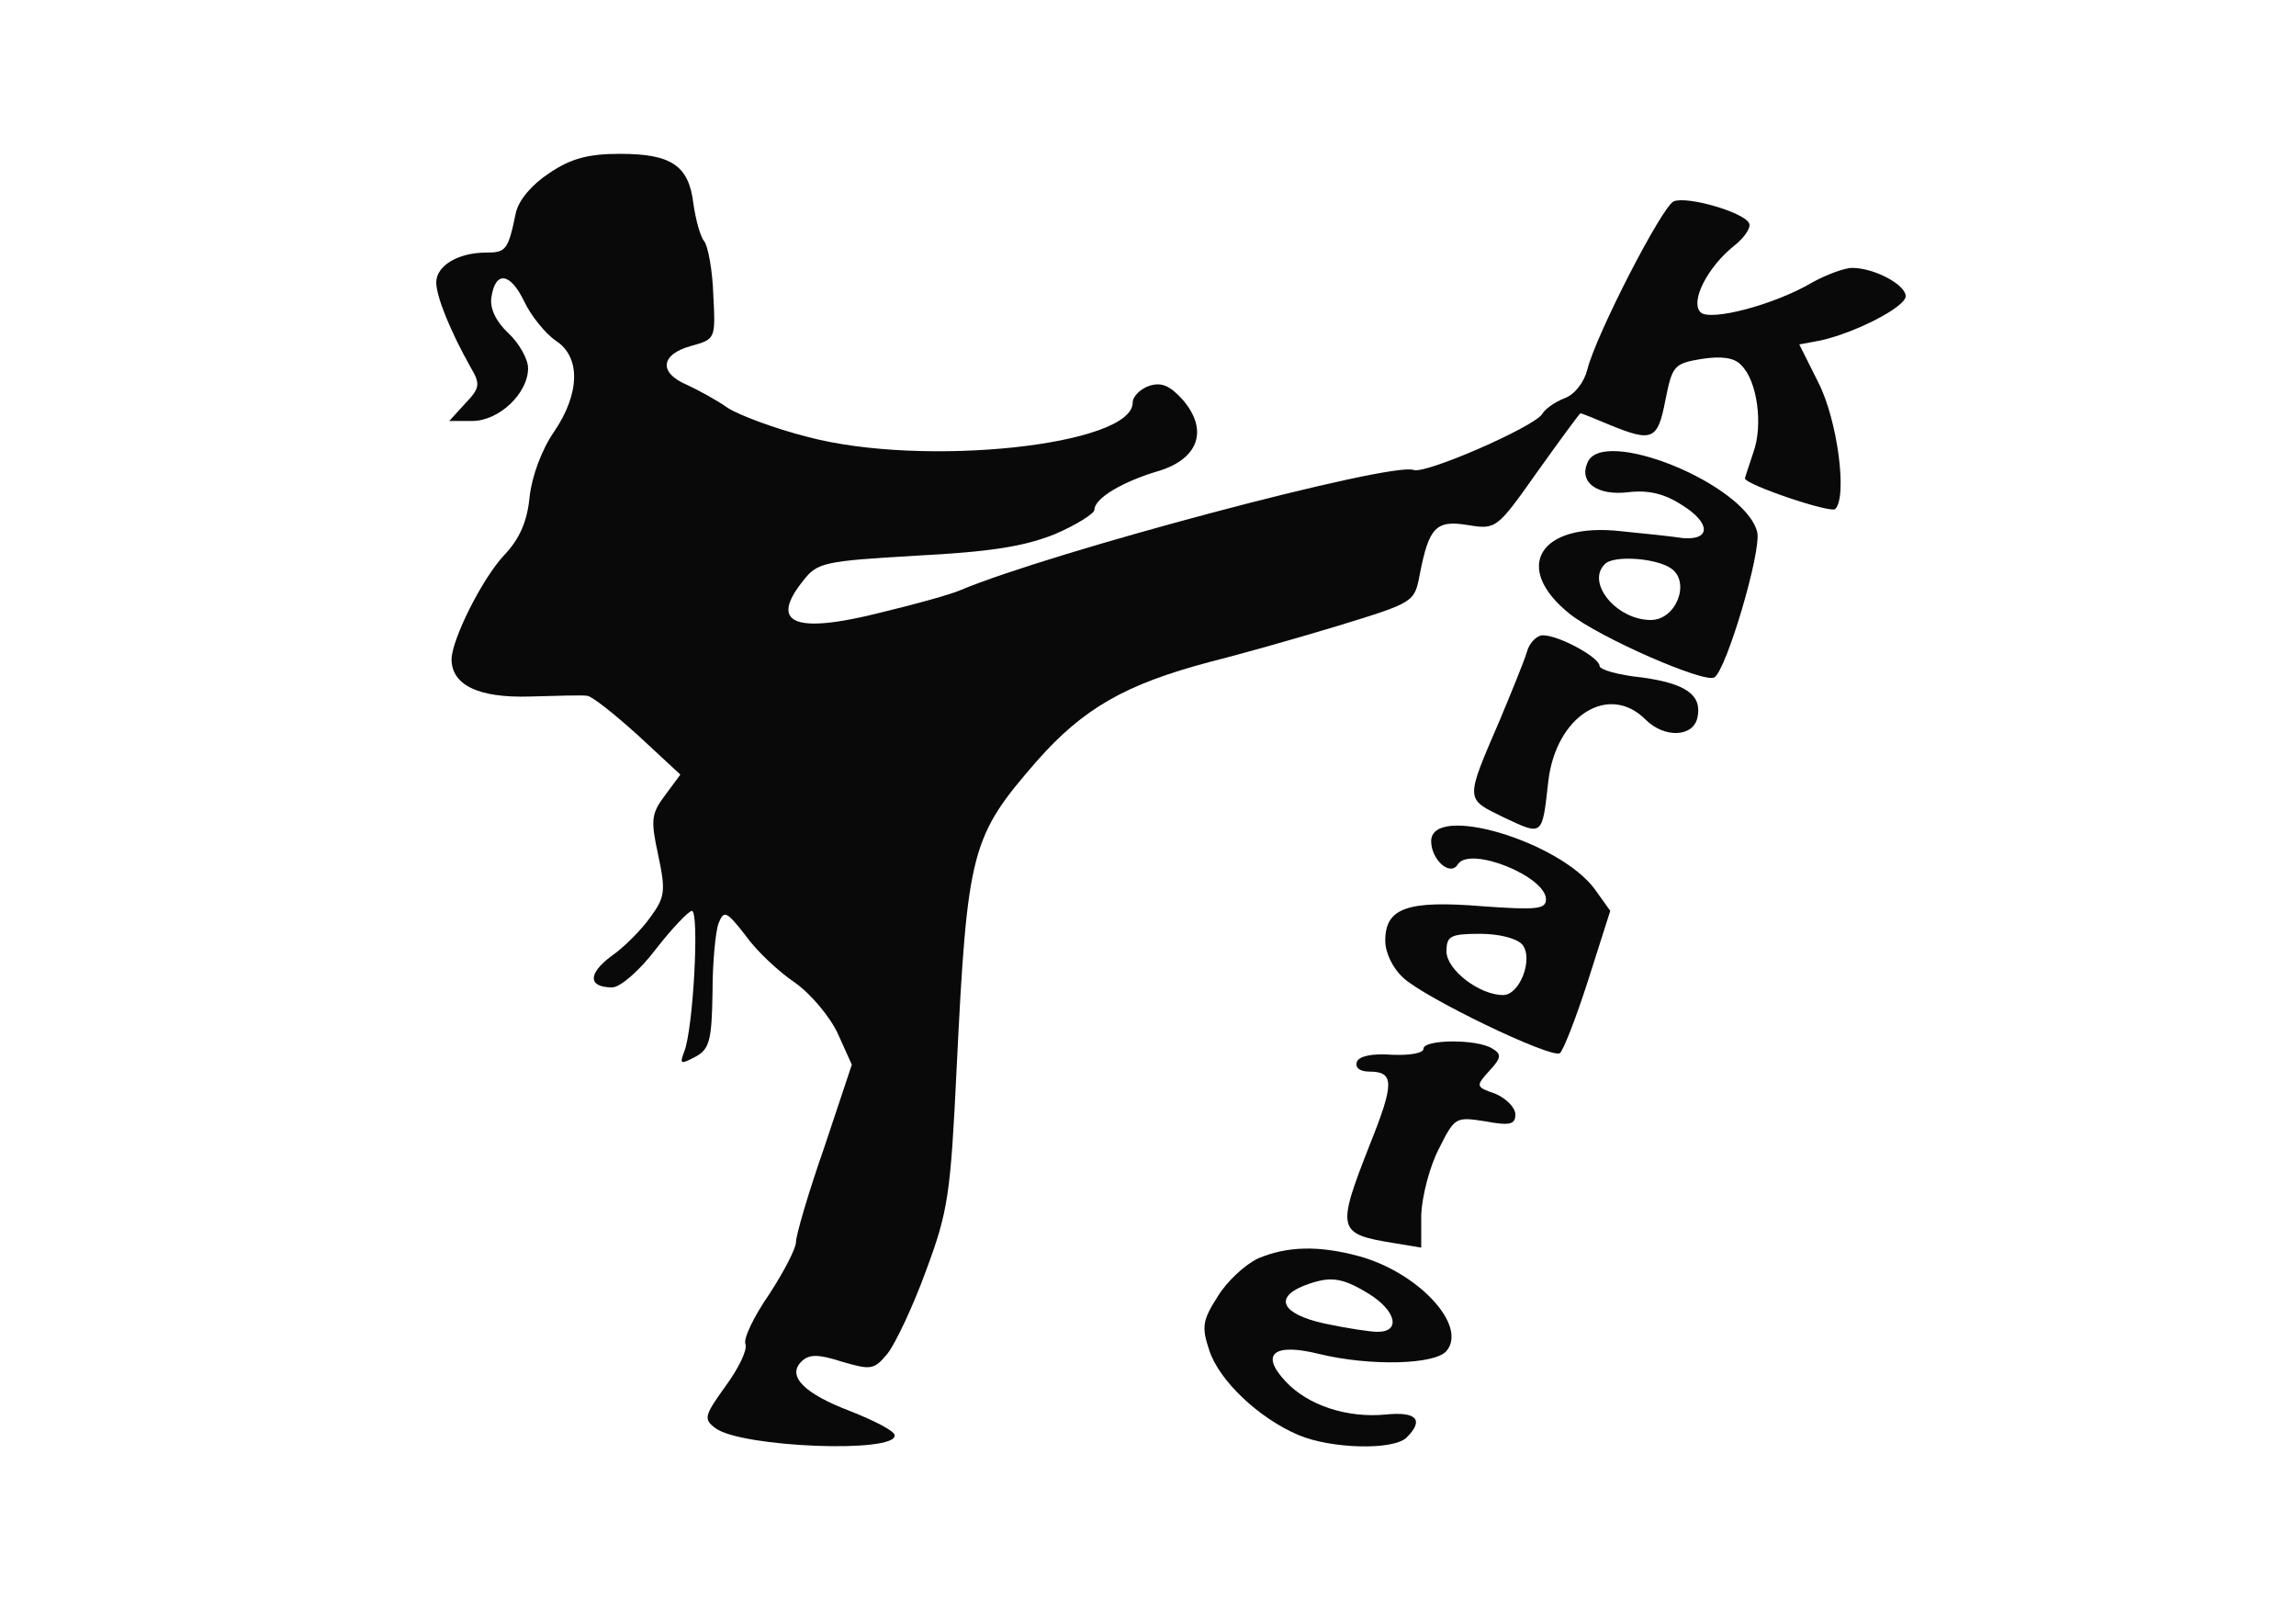
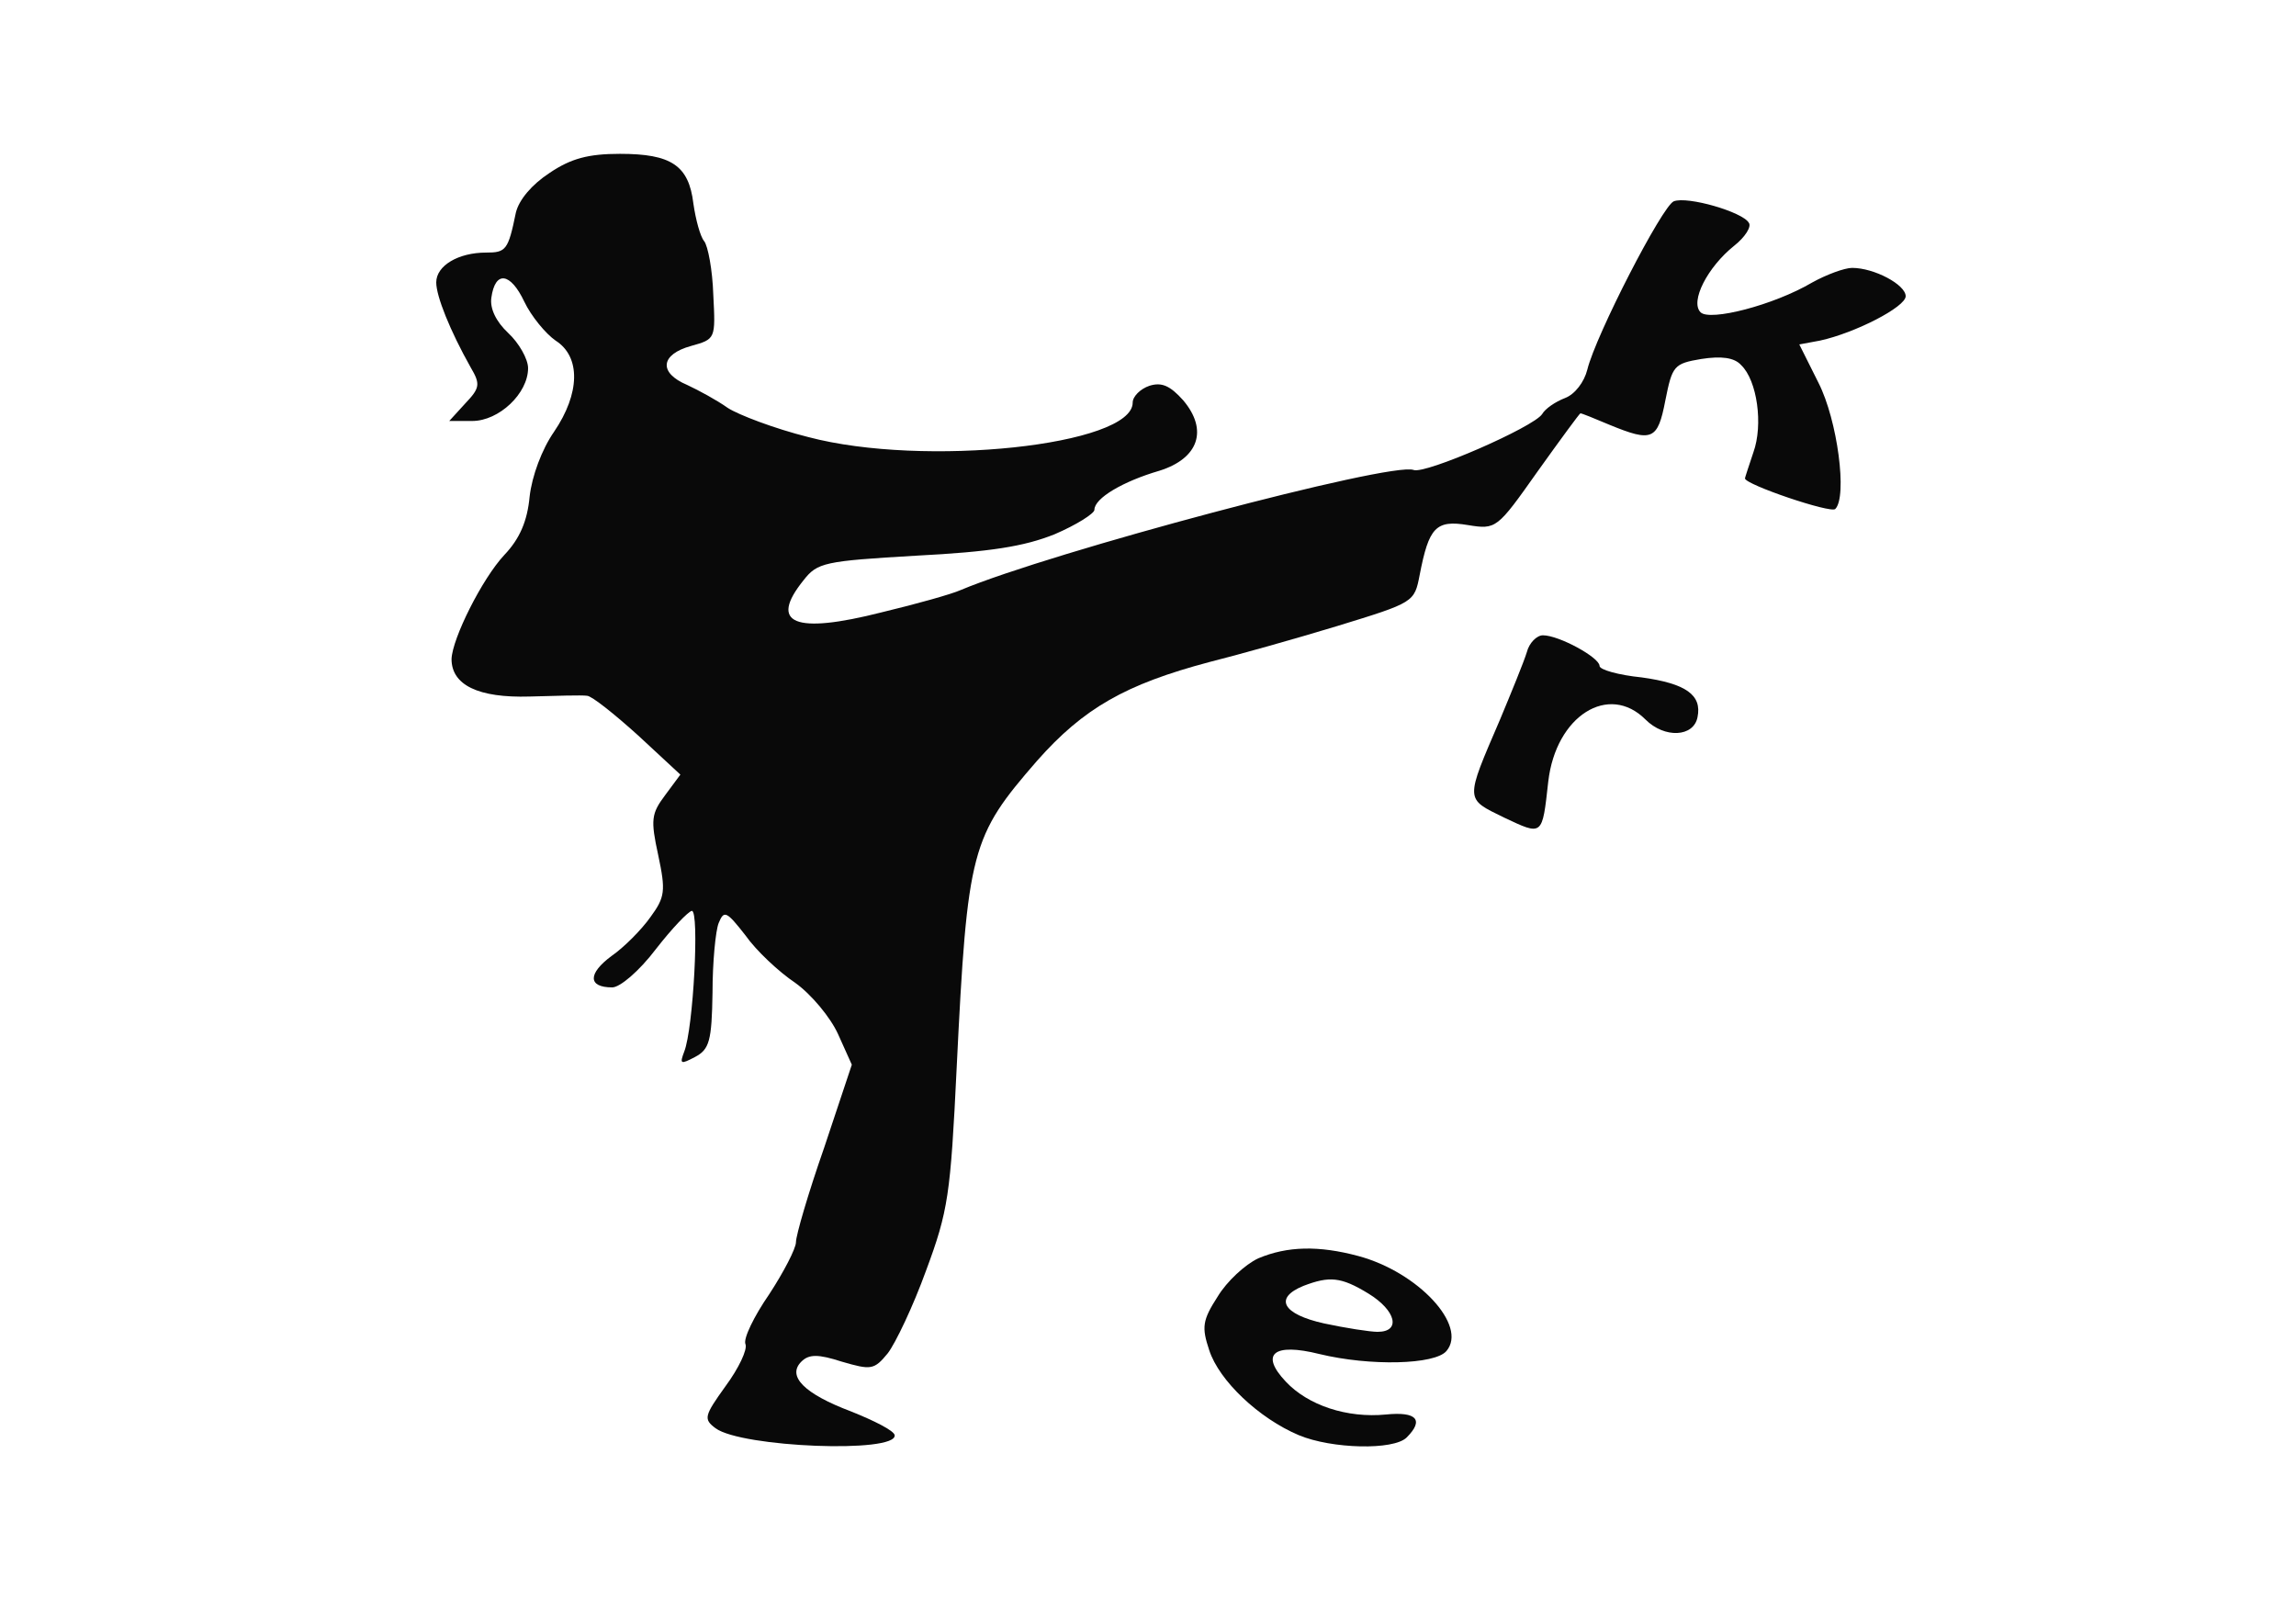
<svg xmlns="http://www.w3.org/2000/svg" version="1.0" width="300pt" height="212pt" viewBox="0 0 300 212" preserveAspectRatio="xMidYMid meet">
  <g transform="translate(0,212) scale(0.1,-0.1)" fill="#090909" stroke="none">
    <path d="M718 1894 c-23 -15 -40 -35 -44 -52 -10 -49 -13 -52 -39 -52 -36 0  -65 -17 -65 -39 0 -18 18 -63 45 -111 13 -22 12 -27 -7 -47 l-21 -23 30 0 c35  0 73 36 73 69 0 12 -12 33 -26 46 -16 15 -24 32 -22 46 5 36 25 33 43 -5 9  -19 28 -42 41 -51 33 -21 32 -69 -2 -119 -16 -23 -29 -58 -32 -85 -3 -32 -13  -55 -33 -76 -29 -31 -68 -109 -69 -136 0 -34 35 -51 102 -49 35 1 68 2 75 1 6  0 36 -24 67 -52 l55 -51 -20 -27 c-18 -24 -19 -32 -9 -78 10 -47 9 -55 -10  -81 -12 -17 -35 -40 -51 -51 -31 -23 -31 -41 1 -41 10 0 35 21 57 50 21 27 42  49 47 50 10 0 2 -154 -10 -184 -6 -16 -5 -17 14 -7 19 10 22 21 23 84 0 40 4  81 8 91 7 17 10 16 35 -16 14 -20 44 -48 65 -62 21 -15 46 -45 56 -67 l18 -40  -36 -108 c-21 -60 -37 -115 -37 -124 0 -8 -16 -39 -35 -68 -20 -29 -34 -58  -31 -65 3 -7 -9 -32 -26 -55 -28 -39 -29 -43 -13 -55 34 -25 237 -33 234 -9  -1 6 -27 19 -57 31 -61 23 -84 46 -65 65 10 10 22 10 53 0 38 -11 42 -11 60  11 10 13 33 61 50 108 29 78 32 99 40 265 14 286 19 302 105 401 61 69 116  100 225 129 36 9 111 30 167 47 101 31 101 31 108 67 12 62 21 72 63 65 37 -6  38 -5 91 70 30 42 55 76 56 76 2 0 19 -7 38 -15 56 -23 63 -20 73 32 9 45 11  48 47 54 26 4 43 2 52 -8 21 -20 29 -78 16 -114 -6 -18 -11 -33 -11 -34 0 -8  112 -46 118 -40 16 16 3 116 -22 165 l-25 50 27 5 c46 10 112 44 112 58 0 15  -41 37 -70 37 -10 0 -34 -9 -52 -19 -51 -30 -134 -51 -146 -39 -14 14 9 59 44  87 14 11 23 25 19 30 -8 14 -80 35 -98 28 -15 -6 -102 -175 -113 -220 -4 -16  -16 -32 -29 -37 -13 -5 -26 -14 -30 -21 -11 -17 -153 -79 -168 -73 -29 11  -473 -107 -592 -157 -11 -5 -57 -18 -103 -29 -114 -29 -148 -15 -102 42 18 23  27 25 147 32 97 5 141 12 181 28 28 12 52 27 52 32 0 15 37 37 85 51 51 16 64  53 31 92 -17 19 -28 24 -44 19 -12 -4 -22 -14 -22 -22 0 -56 -273 -85 -424  -45 -44 11 -91 29 -105 38 -14 10 -38 23 -53 30 -38 16 -35 40 5 51 32 9 32 9  29 67 -1 32 -7 64 -12 70 -5 6 -11 28 -14 49 -6 50 -29 65 -96 65 -41 0 -64  -6 -92 -25z" id="node1" class="node" stroke-width="20" />
-     <path d="M2074 1515 c-11 -26 14 -43 54 -38 26 3 47 -2 70 -17 37 -23 38 -46  1 -43 -13 2 -50 6 -81 9 -106 12 -143 -47 -67 -108 39 -31 176 -91 189 -83 16  10 62 166 56 190 -16 63 -204 139 -222 90z m110 -138 c25 -18 6 -67 -27 -67  -45 0 -85 49 -60 73 11 12 68 8 87 -6z" id="node2" class="node" stroke-width="20" />
    <path d="M1995 1268 c-4 -13 -20 -52 -35 -88 -46 -107 -46 -103 5 -128 51 -24  50 -25 58 47 10 86 79 129 127 81 25 -25 63 -23 68 3 6 29 -15 44 -73 52 -30  3 -55 10 -55 15 0 11 -53 40 -74 40 -8 0 -18 -10 -21 -22z" id="node3" class="node" />
-     <path d="M1870 1021 c0 -24 25 -47 35 -30 16 24 115 -16 115 -46 0 -13 -13  -14 -83 -9 -98 8 -127 -2 -127 -45 0 -16 10 -36 23 -48 27 -26 193 -106 205  -99 4 2 21 45 37 95 l29 91 -20 28 c-46 63 -214 113 -214 63z m119 -135 c15  -18 -3 -66 -25 -66 -31 0 -74 33 -74 57 0 20 5 23 44 23 25 0 48 -6 55 -14z" id="node4" class="node" />
-     <path d="M1860 750 c0 -6 -18 -9 -41 -8 -27 2 -43 -2 -46 -9 -3 -8 4 -13 16  -13 33 0 33 -15 1 -95 -44 -112 -43 -117 31 -129 l36 -6 0 43 c1 24 11 63 23  86 21 42 22 42 61 36 32 -6 39 -4 39 9 0 9 -12 21 -26 27 -26 9 -26 10 -8 30  16 17 16 22 4 29 -20 13 -90 12 -90 0z" id="node5" class="node" />
    <path d="M1644 476 c-17 -8 -41 -30 -53 -50 -20 -31 -21 -40 -11 -70 13 -40  65 -89 117 -111 43 -18 124 -20 141 -3 23 23 13 34 -27 30 -51 -5 -102 12  -131 43 -34 36 -16 51 44 36 66 -16 151 -14 166 4 28 33 -37 103 -115 124 -52  14 -93 13 -131 -3z m144 -46 c36 -22 43 -50 12 -50 -10 0 -42 5 -70 11 -54 12  -66 33 -27 49 34 13 49 12 85 -10z" id="node6" class="node" />
  </g>
  <g transform="translate(0,212) scale(0.1,-0.1)" fill="#A0A0A0" stroke="none">









</g>
</svg>